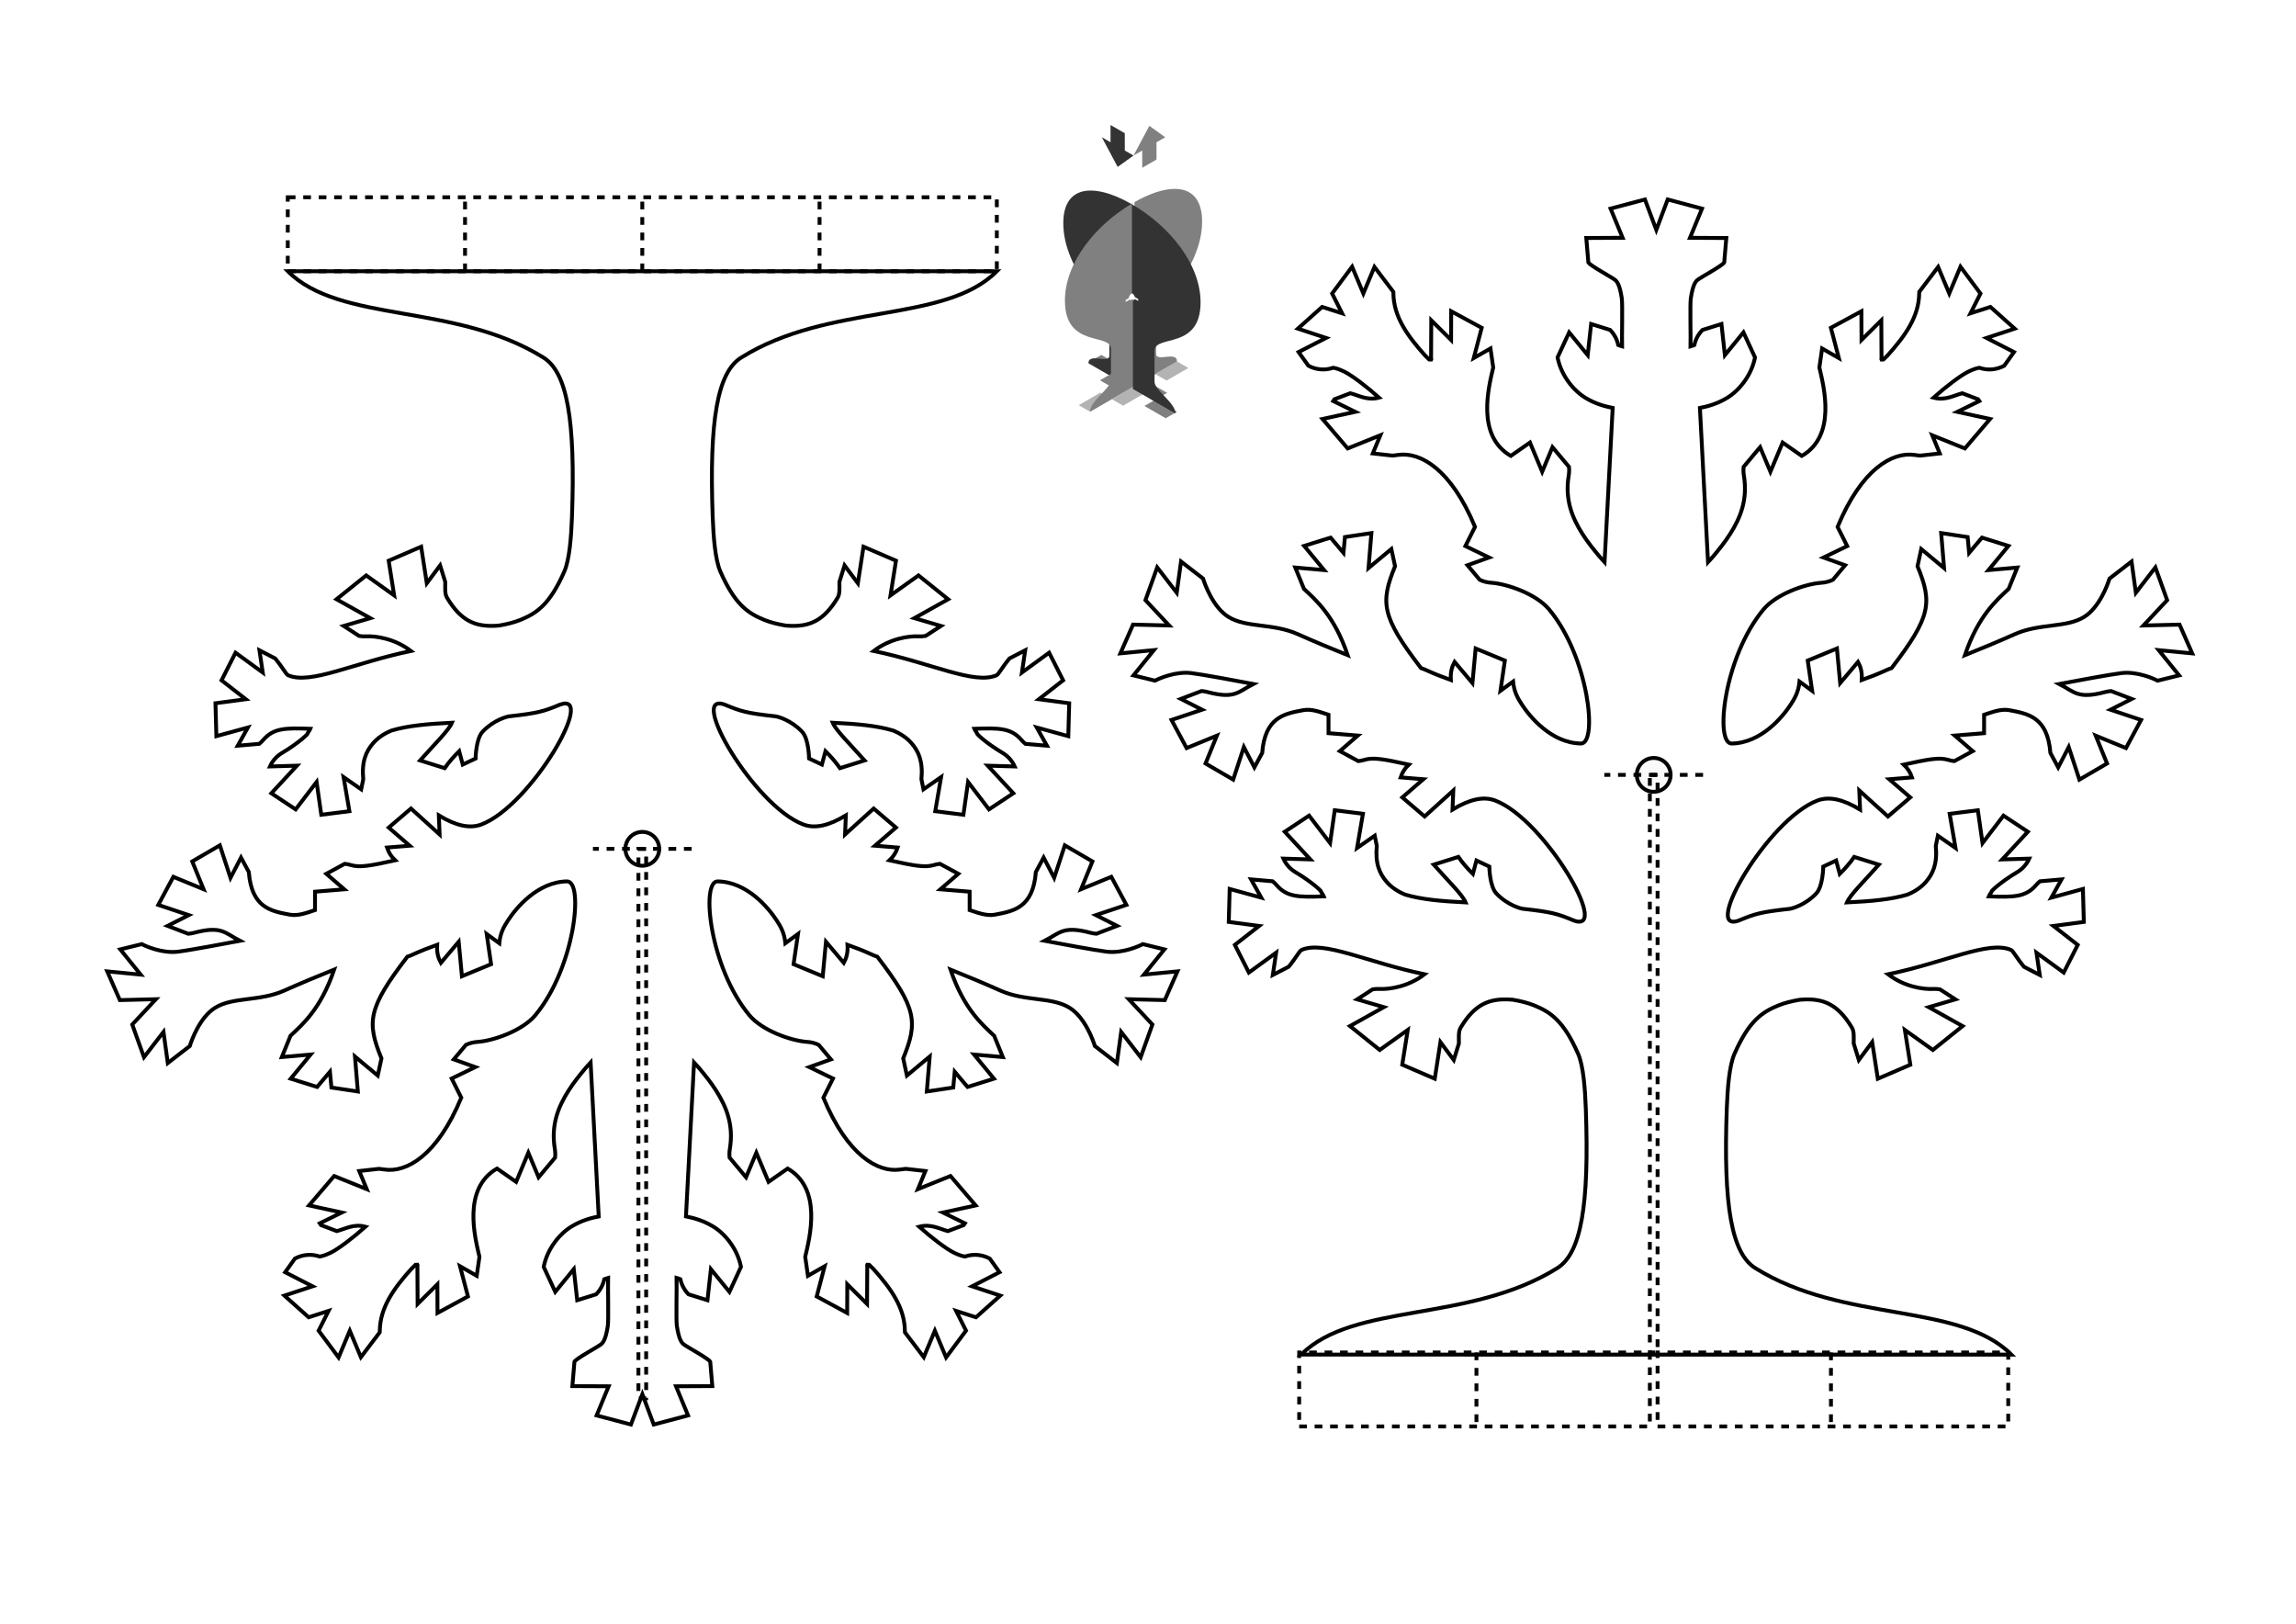
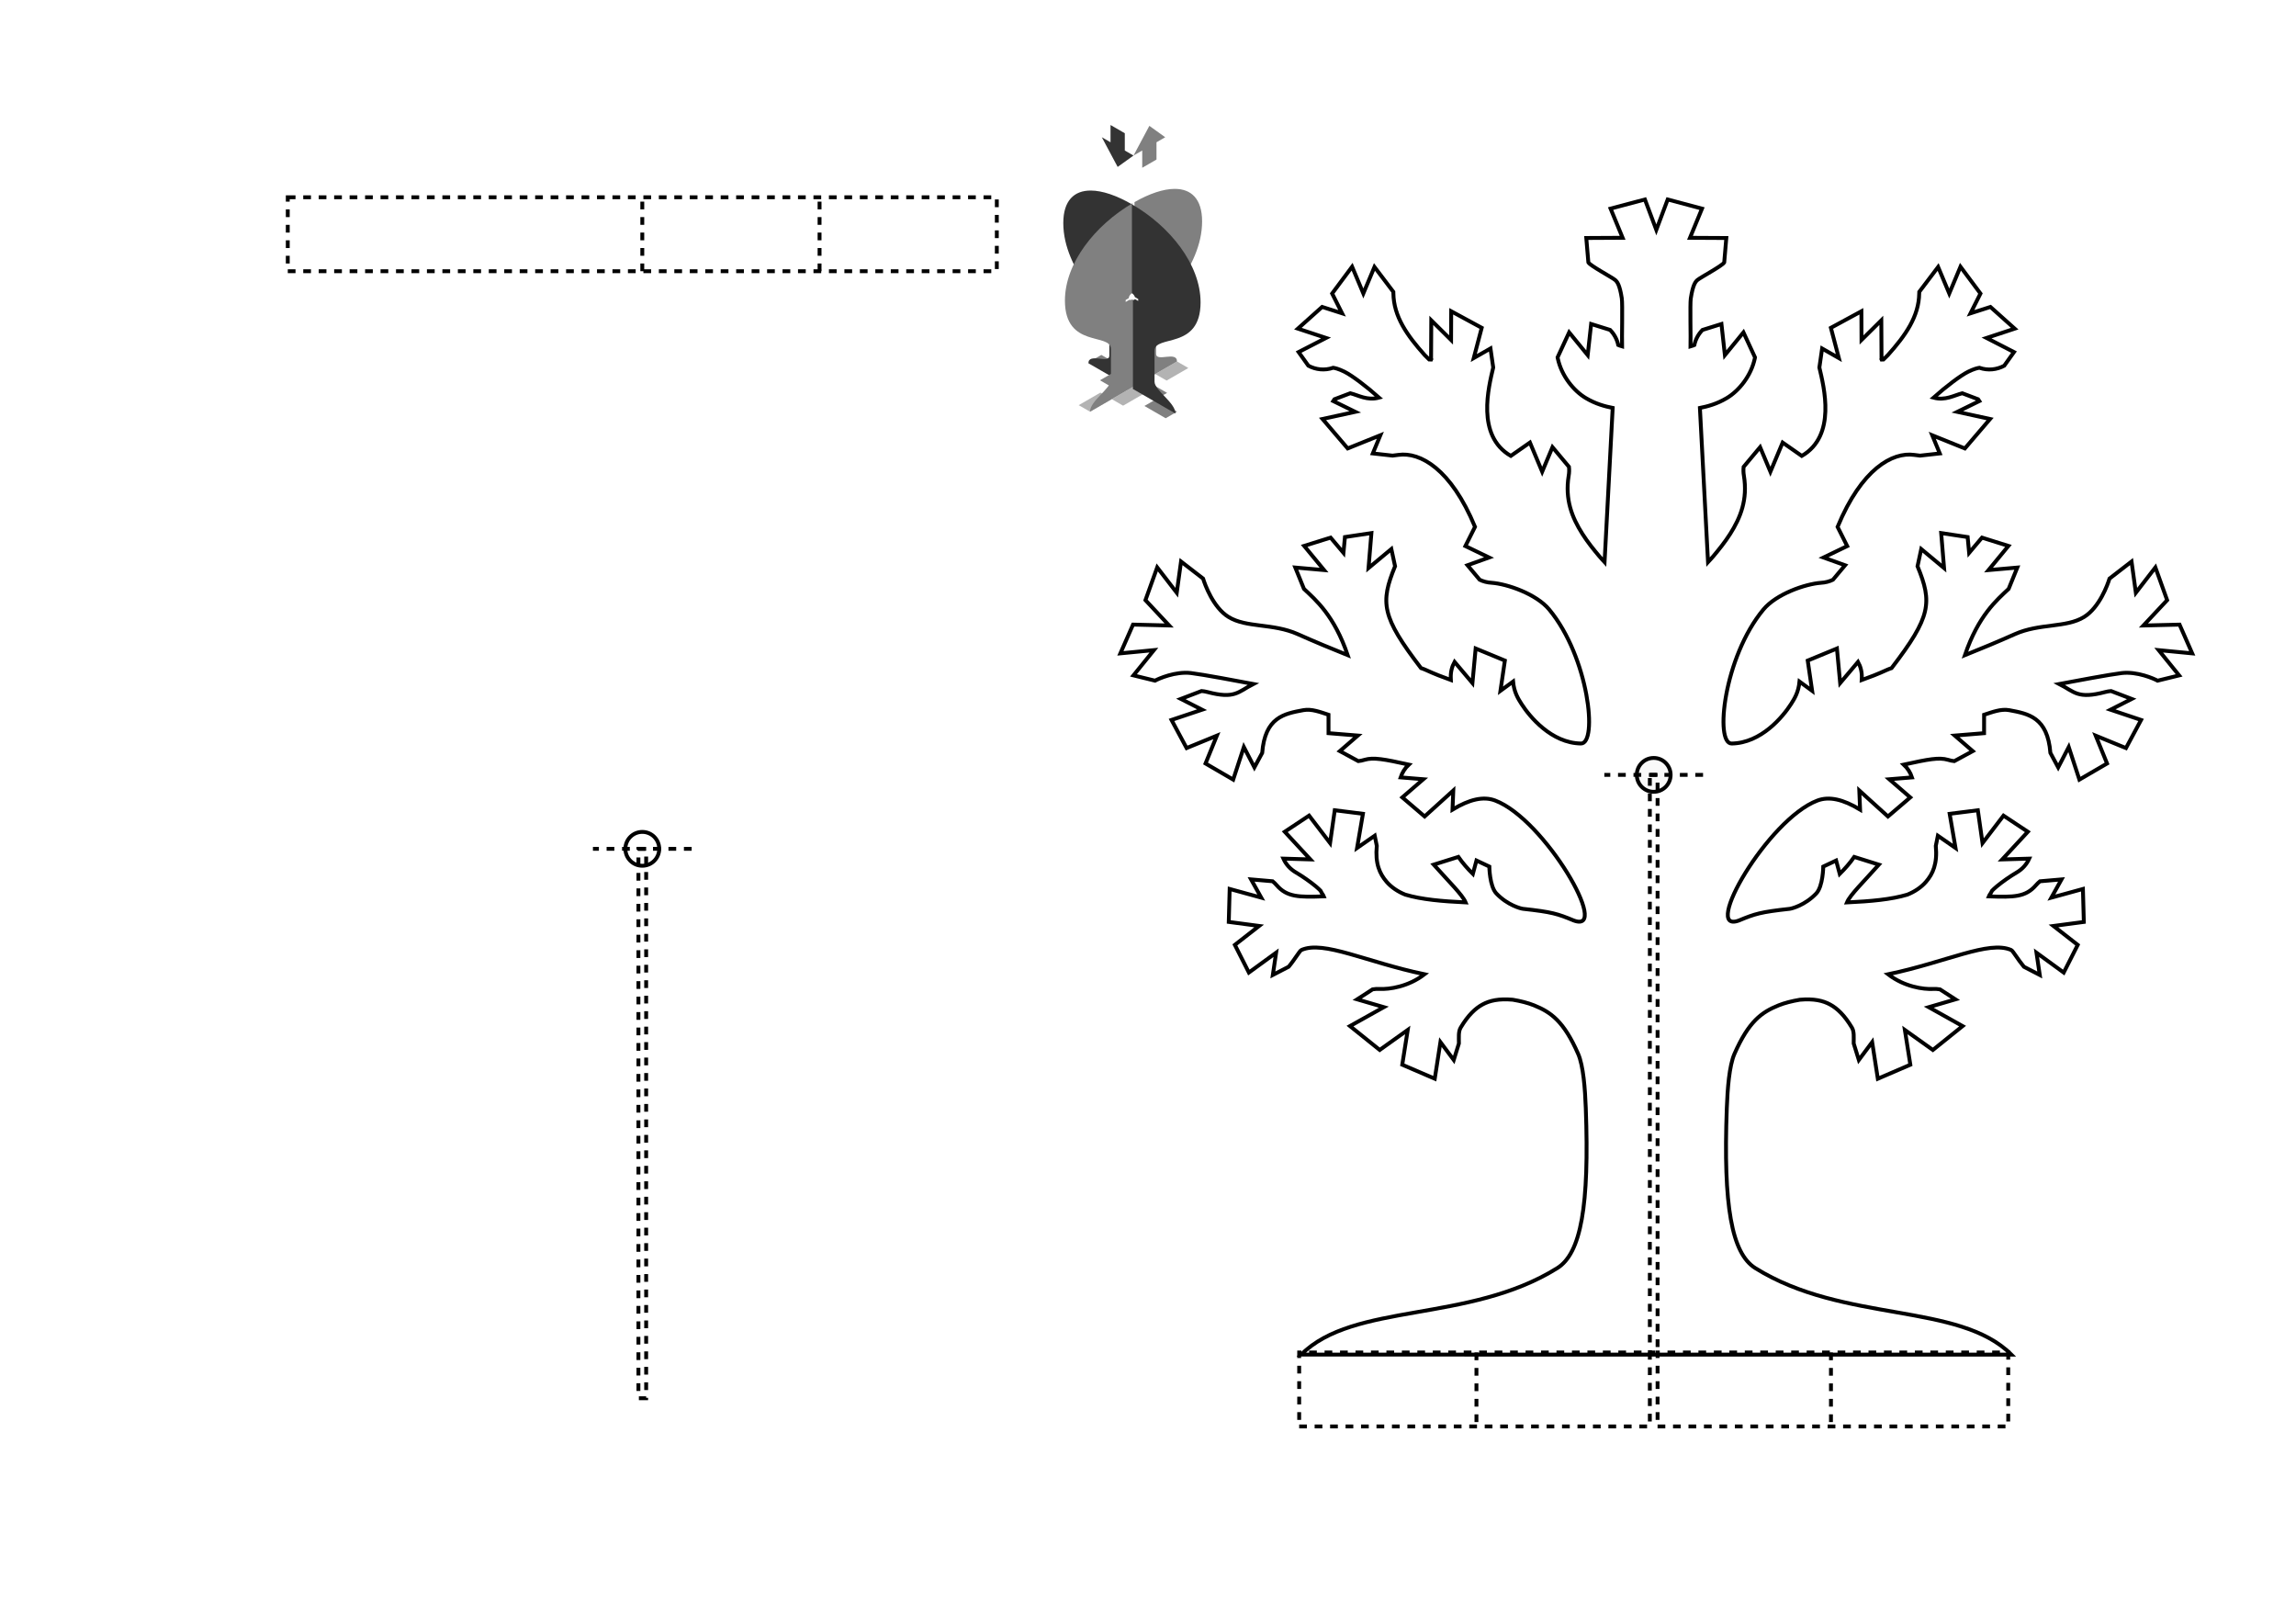
<svg xmlns="http://www.w3.org/2000/svg" xmlns:ns1="http://www.inkscape.org/namespaces/inkscape" xmlns:ns2="http://sodipodi.sourceforge.net/DTD/sodipodi-0.dtd" width="297mm" height="210mm" viewBox="0 0 297 210" version="1.1" id="svg8" ns1:version="1.0.2 (e86c870, 2021-01-15)" ns2:docname="Tree template.svg">
  <title id="title7917">Tree template</title>
  <defs id="defs2">
    <ns1:path-effect effect="skeletal" id="path-effect5554" is_visible="true" pattern="M 107.813,148.161 V 77.61" copytype="single_stretched" prop_scale="-0.339" scale_y_rel="false" spacing="0" normal_offset="0" tang_offset="0" prop_units="false" vertical_pattern="false" fuse_tolerance="0" />
    <ns1:path-effect effect="skeletal" id="path-effect5526" is_visible="true" pattern="M 107.813,148.161 V 77.61" copytype="single_stretched" prop_scale="0.265" scale_y_rel="false" spacing="0" normal_offset="0" tang_offset="0" prop_units="false" vertical_pattern="false" fuse_tolerance="0" />
    <ns1:path-effect effect="skeletal" id="path-effect5516" is_visible="true" pattern="M 107.813,148.161 V 77.61" copytype="single_stretched" prop_scale="0.265" scale_y_rel="false" spacing="0" normal_offset="0" tang_offset="0" prop_units="false" vertical_pattern="false" fuse_tolerance="0" />
  </defs>
  <ns2:namedview id="base" pagecolor="#ffffff" bordercolor="#666666" borderopacity="1.0" ns1:pageopacity="0" ns1:pageshadow="2" ns1:zoom="0.40711981" ns1:cx="561.25984" ns1:cy="396.85039" ns1:document-units="mm" ns1:current-layer="layer1" showgrid="false" ns1:snap-bbox="true" ns1:bbox-paths="true" ns1:bbox-nodes="true" ns1:snap-bbox-edge-midpoints="true" ns1:snap-bbox-midpoints="true" ns1:object-paths="true" ns1:snap-intersection-paths="true" ns1:snap-smooth-nodes="true" ns1:snap-midpoints="true" ns1:snap-object-midpoints="true" ns1:snap-center="true" ns1:snap-text-baseline="true" ns1:snap-global="false" ns1:window-width="944" ns1:window-height="1041" ns1:window-x="960" ns1:window-y="0" ns1:window-maximized="0" ns1:document-rotation="0" showguides="false" ns1:guide-bbox="true">
    <ns2:guide position="197.509,-204.632" orientation="-45.304,78.469" id="guide1285" />
    <ns2:guide position="192.21,-204.57" orientation="45.304,78.469" id="guide1289" />
    <ns2:guide position="197.283,-201.641" orientation="45.304,78.469" id="guide1295" />
  </ns2:namedview>
  <g ns1:label="Calque 1" ns1:groupmode="layer" id="layer1" transform="translate(0,-87)">
    <g id="g5678" transform="translate(-0.957,-6.591)">
      <g transform="matrix(1,0,0,-1,-23.771,351.516)" id="g5605">
        <circle style="opacity:1;vector-effect:none;fill:none;fill-opacity:1;stroke:#000000;stroke-width:0.5;stroke-linecap:butt;stroke-linejoin:miter;stroke-miterlimit:4;stroke-dasharray:none;stroke-dashoffset:0;stroke-opacity:1;marker:none;paint-order:markers fill stroke" id="path5462" cx="107.813" cy="148.143" r="2.189" />
        <rect style="opacity:1;vector-effect:none;fill:none;fill-opacity:1;stroke:#000000;stroke-width:0.5;stroke-linecap:butt;stroke-linejoin:miter;stroke-miterlimit:4;stroke-dasharray:1, 1;stroke-dashoffset:0;stroke-opacity:1;marker:none;paint-order:markers fill stroke" id="rect5542" width="91.719" height="9.564" x="61.953" y="-232.411" transform="scale(1,-1)" />
-         <path ns1:connector-curvature="0" id="path5556" d="m 84.883,222.847 v 9.564" style="opacity:1;vector-effect:none;fill:#f9f9f9;fill-opacity:1;stroke:#000000;stroke-width:0.5;stroke-linecap:butt;stroke-linejoin:miter;stroke-miterlimit:4;stroke-dasharray:1, 1;stroke-dashoffset:0;stroke-opacity:1;marker:none;paint-order:markers fill stroke" ns2:nodetypes="cc" />
        <path ns2:nodetypes="cc" style="opacity:1;vector-effect:none;fill:#f9f9f9;fill-opacity:1;stroke:#000000;stroke-width:0.5;stroke-linecap:butt;stroke-linejoin:miter;stroke-miterlimit:4;stroke-dasharray:1, 1;stroke-dashoffset:0;stroke-opacity:1;marker:none;paint-order:markers fill stroke" d="m 130.742,222.847 v 9.564" id="path5575" ns1:connector-curvature="0" />
        <path ns1:connector-curvature="0" id="path5577" d="m 107.813,222.847 v 9.564" style="opacity:1;vector-effect:none;fill:#f9f9f9;fill-opacity:1;stroke:#000000;stroke-width:0.5;stroke-linecap:butt;stroke-linejoin:miter;stroke-miterlimit:4;stroke-dasharray:1, 1;stroke-dashoffset:0;stroke-opacity:1;marker:none;paint-order:markers fill stroke" ns2:nodetypes="cc" />
        <path ns2:nodetypes="cc" style="opacity:1;vector-effect:none;fill:#f9f9f9;fill-opacity:1;stroke:#000000;stroke-width:0.5;stroke-linecap:butt;stroke-linejoin:miter;stroke-miterlimit:4;stroke-dasharray:1, 1;stroke-dashoffset:0;stroke-opacity:1;marker:none;paint-order:markers fill stroke" d="M 114.197,148.143 H 101.428" id="path5575-5" ns1:connector-curvature="0" />
-         <path ns1:connector-curvature="0" style="opacity:1;vector-effect:none;fill:none;fill-opacity:1;stroke:#000000;stroke-width:0.5;stroke-linecap:butt;stroke-linejoin:miter;stroke-miterlimit:4;stroke-dasharray:none;stroke-dashoffset:0;stroke-opacity:1;marker:none;paint-order:markers fill stroke" d="m 106.342,73.684 -4.437,1.178 1.555,3.769 -4.694,0.025 0.27,3.155 c 0.235,0.424 3.028,1.912 3.451,2.261 0.25,0.213 0.592,0.582 0.868,2.384 0.11,0.718 -0.002,5.104 0.032,6.192 -0.256,-0.074 -0.423,-0.137 -0.49,-0.169 -0.163,-0.756 -0.536,-1.425 -1.052,-1.952 l -2.451,-0.766 -0.444,4.02 -2.397,-2.938 -1.493,3.228 c 0.009,0.047 0.017,0.095 0.027,0.142 0.478,2.24 2.038,4.174 3.632,5.12 1.284,0.762 2.474,1.07 3.457,1.266 l -1.049,19.906 c -0.226,-0.245 -0.453,-0.481 -0.689,-0.763 -0.721,-0.86 -1.493,-1.811 -2.166,-2.871 -1.346,-2.12 -2.279,-4.442 -1.778,-7.518 0.069,-0.391 0.077,-0.776 0.036,-1.148 l -2.129,-2.541 -1.33,3.172 -1.58,-3.768 -2.471,1.725 c -4.516,-2.607 -2.851,-8.919 -2.272,-11.416 l -0.353,-2.455 -2.162,1.235 1.028,-3.906 -3.94,-2.137 -0.016,3.704 -2.556,-2.534 -0.028,5.034 c 0.003,0.004 0.006,0.007 0.009,0.011 -0.002,0.005 -0.006,0.014 -0.009,0.02 -0.083,-0.004 -0.165,-0.007 -0.248,-0.008 -0.193,-0.194 -0.386,-0.385 -0.576,-0.569 -2.267,-2.532 -4.003,-4.974 -4.042,-7.975 5e-5,-0.063 -0.004,-0.126 -0.007,-0.188 l -2.437,-3.214 -1.436,3.425 -1.45,-3.457 -2.581,3.463 1.286,2.555 -2.576,-0.826 -3.133,2.804 3.636,1.201 -3.543,1.823 1.258,1.762 c 0.956,0.518 2.114,0.647 3.21,0.267 0.217,0.034 0.682,0.129 1.452,0.51 0.966,0.478 2.853,1.905 4.47,3.347 -1.529,0.413 -2.669,-0.307 -3.711,-0.568 l -2.044,0.775 -0.158,0.234 2.841,1.393 -4.23,0.92 3.254,3.805 4.214,-1.701 -0.973,2.346 2.553,0.284 c 0.262,-0.028 0.516,-0.06 0.763,-0.095 2.794,-0.391 6.777,1.792 9.885,9.295 l -1.243,2.479 3.058,1.477 -2.786,0.998 1.572,1.875 c 0.457,0.22 0.974,0.36 1.547,0.391 2.017,0.148 5.763,1.439 7.437,3.457 5.118,6.169 6.295,17.328 4.095,17.298 -3.823,-0.054 -6.628,-3.477 -7.665,-5.089 -0.476,-0.74 -0.967,-1.549 -1.1,-2.908 l -1.63,1.192 0.571,-3.905 -3.773,-1.559 -0.417,4.462 -2.309,-2.736 c -0.338,0.62 -0.519,1.335 -0.484,2.093 0.003,0.086 0.008,0.17 0.012,0.254 -1.08,-0.386 -2.142,-0.8 -3.18,-1.277 -0.221,-0.103 -0.449,-0.192 -0.681,-0.267 -5.11,-6.659 -5.271,-8.455 -3.349,-13.152 l -0.479,-2.22 -2.949,2.456 0.373,-4.518 -3.419,0.514 -0.19,2.04 -1.66,-1.966 -3.415,1.069 2.572,3.122 -3.719,-0.326 1.12,2.754 c 1.521,1.437 3.904,3.424 5.65,8.561 -2.063,-0.829 -4.256,-1.735 -6.453,-2.716 -3.206,-1.431 -6.632,-0.786 -8.951,-2.226 -1.98,-1.229 -3.036,-4.177 -3.273,-4.947 l -2.848,-2.201 -0.554,4.026 -2.524,-3.271 -1.518,4.229 3.062,3.273 -4.665,-0.115 -1.635,3.715 4.331,-0.419 -2.64,3.263 2.782,0.682 c 0.448,-0.247 2.622,-1.225 4.652,-0.982 1.504,0.18 6.138,1.051 8.046,1.41 -1.99,1.025 -2.364,1.98 -5.949,1.034 -0.248,-0.065 -0.496,-0.106 -0.743,-0.124 l -2.666,1.02 2.736,1.393 -3.945,1.322 1.949,3.63 3.911,-1.605 -1.467,3.597 3.573,2.08 1.375,-4.207 1.363,2.628 1.008,-1.872 c 0.362,-4.616 2.847,-5.054 5.312,-5.516 1.078,-0.202 2.228,0.263 3.25,0.592 l 0.003,2.38 3.784,0.308 -2.321,2.007 2.383,1.293 c 0.269,-0.029 0.542,-0.084 0.819,-0.172 1.15,-0.336 2.515,-0.078 5.701,0.62 -0.501,0.469 -0.853,1.04 -1.057,1.653 l 2.936,0.239 -2.712,2.346 2.88,2.461 3.702,-3.352 -0.101,2.463 c 2.195,-1.327 3.987,-1.746 5.508,-1.17 6.404,2.422 15.019,17.305 10.151,15.493 -2.095,-0.868 -2.788,-1.093 -6.563,-1.509 -0.259,-0.029 -1.98,-0.456 -3.429,-1.98 -0.885,-0.93 -0.91,-3.476 -0.91,-3.476 l -1.661,-0.782 -0.464,1.73 c -0.687,-0.68 -1.333,-1.415 -1.873,-2.195 l -3.183,0.998 c 1.97,2.211 3.718,3.902 4.123,4.879 -3.095,-0.149 -5.7,-0.379 -7.798,-1.005 -0.921,-0.368 -1.786,-0.933 -2.407,-1.654 -0.892,-1.035 -1.495,-2.333 -1.271,-4.647 l -0.265,-1.309 -2.281,1.583 0.757,-4.413 -3.641,-0.459 -0.603,4.239 -2.71,-3.545 -3.143,2.084 3.308,3.572 -3.487,-0.103 c 0.32,0.718 0.872,1.364 1.688,1.828 0.782,0.459 1.793,1.166 2.492,1.746 0.301,0.25 0.496,0.443 0.619,0.57 0.097,0.2 0.211,0.392 0.341,0.573 0.022,0.053 0.046,0.105 0.069,0.158 -3.228,0.114 -4.744,0.097 -6.075,-1.44 -0.158,-0.188 -0.335,-0.356 -0.522,-0.51 l -2.781,-0.241 1.313,2.354 -4.077,-1.119 -0.118,4.256 3.924,0.52 -3.136,2.446 1.809,3.571 3.52,-2.564 -0.426,2.875 2.044,-1.059 c 0.789,-0.943 1.421,-2.063 1.642,-2.162 2.884,-1.28 8.385,1.565 15.905,3.133 -2.124,1.63 -4.569,1.952 -5.794,1.895 -0.311,-0.018 -0.616,5.3e-4 -0.91,0.051 l -1.994,1.292 3.446,1.007 -4.37,2.444 3.836,3.083 3.619,-2.584 -0.708,4.489 4.2,1.809 0.731,-4.727 1.722,2.309 0.664,-2.136 c 0.003,-0.832 -0.08,-1.528 0.231,-2.048 0.961,-1.607 1.897,-2.479 2.794,-2.969 0.96,-0.525 2.11,-0.782 3.93,-0.629 1.034,0.177 1.953,0.407 2.738,0.723 2.197,0.883 3.855,2.063 5.707,6.267 0.677,1.537 0.897,4.529 0.989,7.005 0.468,12.618 -0.621,18.749 -3.683,20.663 -11.407,7.13 -26.307,4.375 -33.073,11.169 h 45.86 45.86 c -6.766,-6.794 -21.666,-4.039 -33.073,-11.169 -3.062,-1.914 -4.151,-8.046 -3.683,-20.663 0.092,-2.476 0.312,-5.468 0.989,-7.005 1.851,-4.204 3.51,-5.385 5.707,-6.267 0.786,-0.316 1.704,-0.546 2.738,-0.723 1.82,-0.153 2.97,0.104 3.93,0.629 0.896,0.491 1.833,1.362 2.794,2.969 0.311,0.521 0.228,1.216 0.231,2.048 l 0.664,2.136 1.722,-2.309 0.731,4.727 4.2,-1.809 -0.708,-4.489 3.619,2.584 3.836,-3.083 -4.37,-2.444 3.446,-1.007 -1.994,-1.292 c -0.294,-0.051 -0.599,-0.069 -0.91,-0.051 -1.225,0.056 -3.67,-0.266 -5.794,-1.895 7.52,-1.567 13.021,-4.412 15.905,-3.133 0.222,0.098 0.853,1.218 1.642,2.162 l 2.044,1.059 -0.426,-2.875 3.52,2.564 1.809,-3.571 -3.136,-2.446 3.924,-0.52 -0.118,-4.256 -4.077,1.119 1.313,-2.354 -2.781,0.241 c -0.187,0.154 -0.364,0.322 -0.522,0.51 -1.331,1.537 -2.847,1.554 -6.075,1.44 0.023,-0.053 0.047,-0.105 0.069,-0.158 0.129,-0.181 0.243,-0.373 0.341,-0.573 0.123,-0.127 0.318,-0.32 0.619,-0.57 0.699,-0.58 1.711,-1.287 2.492,-1.746 0.816,-0.464 1.367,-1.11 1.688,-1.828 l -3.487,0.103 3.308,-3.572 -3.143,-2.084 -2.71,3.545 -0.603,-4.239 -3.641,0.459 0.757,4.413 -2.281,-1.583 -0.265,1.309 c 0.223,2.314 -0.379,3.612 -1.271,4.647 -0.621,0.721 -1.486,1.286 -2.407,1.654 -2.098,0.626 -4.702,0.856 -7.798,1.005 0.405,-0.977 2.153,-2.668 4.123,-4.879 l -3.183,-0.998 c -0.54,0.78 -1.186,1.515 -1.873,2.195 l -0.464,-1.73 -1.661,0.782 c 0,0 -0.025,2.546 -0.91,3.476 -1.45,1.524 -3.17,1.951 -3.429,1.98 -3.776,0.415 -4.469,0.641 -6.563,1.509 -4.868,1.812 3.747,-13.071 10.151,-15.493 1.521,-0.575 3.313,-0.156 5.508,1.17 l -0.101,-2.463 3.702,3.352 2.88,-2.461 -2.712,-2.346 2.936,-0.239 c -0.204,-0.612 -0.556,-1.183 -1.057,-1.653 3.186,-0.698 4.551,-0.956 5.701,-0.62 0.277,0.087 0.55,0.143 0.819,0.172 l 2.383,-1.293 -2.321,-2.007 3.784,-0.308 0.003,-2.38 c 1.023,-0.328 2.172,-0.794 3.25,-0.592 2.465,0.462 4.949,0.9 5.312,5.516 l 1.008,1.872 1.363,-2.628 1.375,4.207 3.573,-2.08 -1.467,-3.597 3.911,1.605 1.949,-3.63 -3.945,-1.322 2.736,-1.393 -2.666,-1.02 c -0.246,0.018 -0.495,0.059 -0.743,0.124 -3.585,0.946 -3.959,-0.01 -5.949,-1.034 1.908,-0.359 6.542,-1.231 8.046,-1.41 2.03,-0.242 4.204,0.735 4.652,0.982 l 2.782,-0.682 -2.64,-3.263 4.331,0.419 -1.635,-3.715 -4.665,0.115 3.062,-3.273 -1.518,-4.229 -2.524,3.271 -0.554,-4.026 -2.848,2.201 c -0.237,0.77 -1.293,3.718 -3.273,4.947 -2.319,1.44 -5.745,0.795 -8.951,2.226 -2.197,0.981 -4.39,1.887 -6.453,2.716 1.746,-5.136 4.128,-7.123 5.65,-8.561 l 1.12,-2.754 -3.719,0.326 2.572,-3.122 -3.415,-1.069 -1.66,1.966 -0.19,-2.04 -3.419,-0.514 0.373,4.518 -2.949,-2.456 -0.479,2.22 c 1.921,4.698 1.76,6.493 -3.349,13.152 -0.232,0.075 -0.459,0.164 -0.681,0.267 -1.038,0.477 -2.1,0.891 -3.18,1.277 0.004,-0.085 0.009,-0.169 0.012,-0.254 0.035,-0.758 -0.147,-1.473 -0.484,-2.093 l -2.309,2.736 -0.417,-4.462 -3.773,1.559 0.571,3.905 -1.63,-1.192 c -0.133,1.359 -0.624,2.168 -1.1,2.908 -1.037,1.612 -3.842,5.035 -7.665,5.089 -2.199,0.031 -1.023,-11.129 4.095,-17.298 1.674,-2.018 5.42,-3.308 7.437,-3.457 0.573,-0.031 1.091,-0.171 1.547,-0.391 l 1.572,-1.875 -2.786,-0.998 3.058,-1.477 -1.243,-2.479 c 3.108,-7.503 7.091,-9.686 9.885,-9.295 0.247,0.035 0.501,0.067 0.763,0.095 l 2.553,-0.284 -0.973,-2.346 4.214,1.701 3.254,-3.805 -4.23,-0.92 2.841,-1.393 -0.158,-0.234 -2.044,-0.775 c -1.042,0.261 -2.182,0.981 -3.711,0.568 1.616,-1.441 3.504,-2.868 4.47,-3.347 0.769,-0.381 1.235,-0.476 1.452,-0.51 1.097,0.38 2.254,0.252 3.21,-0.267 l 1.258,-1.762 -3.543,-1.823 3.636,-1.201 -3.133,-2.804 -2.576,0.826 1.286,-2.555 -2.581,-3.463 -1.45,3.457 -1.436,-3.425 -2.437,3.214 c -0.003,0.063 -0.007,0.125 -0.007,0.188 -0.039,3.001 -1.775,5.443 -4.042,7.975 -0.191,0.184 -0.383,0.376 -0.576,0.569 -0.083,0.001 -0.165,0.004 -0.248,0.008 -0.003,-0.006 -0.007,-0.014 -0.009,-0.02 0.003,-0.004 0.006,-0.007 0.009,-0.011 l -0.028,-5.034 -2.556,2.534 -0.016,-3.704 -3.94,2.137 1.028,3.906 -2.162,-1.235 -0.353,2.455 c 0.579,2.497 2.244,8.809 -2.272,11.416 l -2.471,-1.725 -1.58,3.768 -1.33,-3.172 -2.129,2.541 c -0.042,0.372 -0.034,0.757 0.036,1.148 0.501,3.076 -0.431,5.398 -1.778,7.518 -0.673,1.06 -1.445,2.011 -2.166,2.871 -0.237,0.282 -0.464,0.517 -0.689,0.763 l -1.048,-19.906 c 0.984,-0.196 2.173,-0.504 3.457,-1.266 1.594,-0.946 3.154,-2.88 3.632,-5.12 0.011,-0.048 0.018,-0.095 0.027,-0.142 l -1.493,-3.228 -2.397,2.938 -0.444,-4.02 -2.451,0.766 c -0.515,0.527 -0.889,1.196 -1.052,1.952 -0.067,0.032 -0.234,0.095 -0.49,0.169 0.034,-1.088 -0.078,-5.474 0.032,-6.192 0.276,-1.803 0.617,-2.172 0.868,-2.384 0.424,-0.349 3.217,-1.836 3.451,-2.261 l 0.27,-3.155 -4.694,-0.025 1.555,-3.769 -4.437,-1.178 -1.47,3.925 z" id="path5607-6" ns2:nodetypes="ccccccccccccccccccccccccccccccccccccccccccccccccccccccccccccccccccccccccccccccccccccccccccccccccccccccccccccccccccccccccccccccccccccccccccccccccccccccccccccccccccccccccccccccccccccccccccccccccssscccccscccscccccccccccccccccccccccccccccccccccccccccccccccccccccccccccccccccccccccccccccccccccccccccccccccccccccccccccccccccccccccccccccccccccccccccccccccccccccccccccccccccccccccccccccccccccccccccccccc" />
      </g>
      <g id="g5625" transform="translate(107.06,45.666)">
        <path style="opacity:1;vector-effect:none;fill:none;fill-opacity:1;stroke:#000000;stroke-width:1.89;stroke-linecap:butt;stroke-linejoin:miter;stroke-miterlimit:4;stroke-dasharray:none;stroke-dashoffset:0;stroke-opacity:1;marker:none;paint-order:markers fill stroke" d="m 802.945,97.359 -16.77,4.453 5.879,14.246 -17.742,0.094 1.021,11.924 c 0.888,1.604 11.443,7.225 13.045,8.545 0.946,0.803 2.236,2.198 3.279,9.012 0.416,2.714 -0.007,19.291 0.121,23.404 -0.968,-0.281 -1.599,-0.519 -1.852,-0.639 -0.616,-2.857 -2.027,-5.386 -3.975,-7.377 l -9.264,-2.896 -1.678,15.193 -9.059,-11.105 -5.643,12.201 c 0.034,0.179 0.062,0.357 0.104,0.537 1.807,8.466 7.701,15.775 13.727,19.352 4.853,2.881 9.349,4.043 13.066,4.785 l -3.963,75.236 c -0.852,-0.928 -1.711,-1.817 -2.605,-2.883 -2.726,-3.249 -5.642,-6.844 -8.186,-10.85 -5.088,-8.012 -8.613,-16.789 -6.719,-28.414 0.262,-1.478 0.292,-2.932 0.135,-4.338 l -8.047,-9.605 -5.027,11.99 -5.971,-14.24 -9.34,6.521 c -17.068,-9.854 -10.775,-33.709 -8.588,-43.146 l -1.336,-9.277 -8.17,4.668 3.887,-14.762 -14.893,-8.076 -0.061,13.998 -9.662,-9.578 -0.105,19.025 c 0.012,0.013 0.021,0.028 0.033,0.041 -0.009,0.02 -0.024,0.053 -0.033,0.074 -0.312,-0.017 -0.625,-0.028 -0.938,-0.031 -0.73,-0.733 -1.458,-1.456 -2.178,-2.152 -8.567,-9.568 -15.13,-18.798 -15.277,-30.141 2e-4,-0.239 -0.015,-0.475 -0.025,-0.711 l -9.211,-12.148 -5.428,12.945 -5.479,-13.064 -9.754,13.088 4.859,9.656 -9.734,-3.121 -11.84,10.6 13.744,4.541 -13.393,6.889 4.754,6.658 c 3.615,1.959 7.988,2.444 12.133,1.008 0.82,0.127 2.578,0.488 5.486,1.928 3.649,1.807 10.785,7.202 16.893,12.648 -5.779,1.563 -10.087,-1.159 -14.025,-2.146 l -7.727,2.93 -0.596,0.885 10.736,5.266 -15.986,3.479 12.299,14.381 15.928,-6.43 -3.678,8.867 9.648,1.072 c 0.99,-0.107 1.95,-0.229 2.883,-0.359 10.558,-1.478 25.612,6.771 37.359,35.131 l -4.697,9.371 11.559,5.584 -10.531,3.773 5.941,7.086 c 1.726,0.832 3.682,1.359 5.848,1.477 7.625,0.56 21.783,5.439 28.109,13.064 19.345,23.316 23.791,65.494 15.479,65.377 -14.449,-0.203 -25.051,-13.142 -28.971,-19.234 -1.799,-2.797 -3.654,-5.855 -4.156,-10.992 l -6.162,4.506 2.158,-14.76 -14.262,-5.891 -1.574,16.865 -8.729,-10.34 c -1.276,2.343 -1.963,5.045 -1.83,7.91 0.011,0.324 0.031,0.641 0.047,0.961 -4.083,-1.46 -8.095,-3.025 -12.02,-4.828 -0.836,-0.388 -1.695,-0.724 -2.572,-1.008 -19.312,-25.168 -19.921,-31.954 -12.658,-49.709 l -1.811,-8.391 -11.146,9.281 1.41,-17.074 -12.924,1.943 -0.719,7.711 -6.273,-7.432 -12.908,4.039 9.721,11.799 -14.057,-1.232 4.232,10.41 c 5.75,5.433 14.753,12.942 21.354,32.355 -7.796,-3.133 -16.085,-6.558 -24.389,-10.264 -12.117,-5.408 -25.066,-2.971 -33.832,-8.414 -7.483,-4.647 -11.474,-15.786 -12.369,-18.697 l -10.764,-8.32 -2.096,15.215 -9.541,-12.361 -5.736,15.984 11.574,12.371 -17.631,-0.434 -6.18,14.041 16.369,-1.584 -9.977,12.332 10.516,2.578 c 1.692,-0.935 9.911,-4.629 17.582,-3.713 5.683,0.679 23.2,3.974 30.41,5.33 -7.522,3.872 -8.934,7.485 -22.484,3.908 -0.936,-0.247 -1.875,-0.401 -2.807,-0.469 l -10.076,3.854 10.34,5.264 -14.912,4.996 7.367,13.721 14.781,-6.066 -5.545,13.596 13.506,7.863 5.197,-15.9 5.15,9.934 3.811,-7.076 c 1.37,-17.445 10.761,-19.103 20.076,-20.848 4.075,-0.763 8.42,0.995 12.285,2.236 l 0.012,8.994 14.303,1.164 -8.771,7.586 9.006,4.887 c 1.015,-0.108 2.048,-0.318 3.094,-0.648 4.347,-1.27 9.505,-0.294 21.547,2.344 -1.895,1.774 -3.225,3.933 -3.996,6.246 l 11.096,0.902 -10.252,8.865 10.885,9.303 13.99,-12.668 -0.381,9.311 c 8.295,-5.015 15.067,-6.598 20.816,-4.424 24.203,9.154 56.763,65.403 38.365,58.557 -7.917,-3.279 -10.536,-4.133 -24.807,-5.703 -0.98,-0.108 -7.482,-1.722 -12.961,-7.482 -3.344,-3.516 -3.439,-13.137 -3.439,-13.137 l -6.279,-2.957 -1.754,6.539 c -2.596,-2.571 -5.037,-5.348 -7.078,-8.297 l -12.031,3.773 c 7.445,8.355 14.053,14.748 15.582,18.439 -11.7,-0.563 -21.545,-1.433 -29.473,-3.797 -3.48,-1.391 -6.75,-3.527 -9.098,-6.25 -3.372,-3.911 -5.649,-8.817 -4.805,-17.562 l -1.002,-4.949 -8.621,5.984 2.861,-16.678 -13.76,-1.734 -2.279,16.021 -10.244,-13.398 -11.879,7.877 12.502,13.5 -13.178,-0.391 c 1.211,2.714 3.295,5.154 6.379,6.908 2.954,1.736 6.777,4.407 9.42,6.6 1.137,0.943 1.874,1.675 2.34,2.154 0.368,0.757 0.799,1.481 1.287,2.166 0.084,0.202 0.174,0.398 0.26,0.598 -12.199,0.432 -17.931,0.368 -22.961,-5.441 -0.599,-0.712 -1.268,-1.346 -1.975,-1.928 l -10.512,-0.912 4.961,8.896 -15.408,-4.23 -0.447,16.086 14.83,1.965 -11.852,9.244 6.838,13.498 13.305,-9.691 -1.609,10.867 7.725,-4.004 c 2.984,-3.565 5.369,-7.798 6.207,-8.17 10.901,-4.837 31.69,5.916 60.113,11.84 -8.028,6.16 -17.269,7.377 -21.898,7.164 -1.176,-0.068 -2.327,0.002 -3.439,0.193 l -7.537,4.883 13.023,3.807 -16.518,9.236 14.498,11.652 13.68,-9.766 -2.678,16.967 15.873,6.836 2.764,-17.867 6.508,8.729 2.51,-8.074 c 0.01,-3.145 -0.304,-5.774 0.873,-7.742 3.632,-6.075 7.171,-9.368 10.559,-11.223 3.627,-1.985 7.973,-2.955 14.854,-2.377 3.91,0.667 7.38,1.539 10.35,2.732 8.303,3.336 14.571,7.797 21.568,23.688 2.557,5.807 3.389,17.117 3.736,26.475 1.77,47.689 -2.346,70.864 -13.92,78.098 -43.113,26.947 -99.429,16.535 -125,42.213 H 808.5 981.83 c -25.571,-25.678 -81.887,-15.266 -125,-42.213 -11.574,-7.234 -15.69,-30.409 -13.92,-78.098 0.347,-9.357 1.179,-20.667 3.736,-26.475 6.997,-15.89 13.265,-20.351 21.568,-23.688 2.97,-1.193 6.44,-2.065 10.35,-2.732 6.88,-0.579 11.226,0.392 14.854,2.377 3.388,1.854 6.927,5.148 10.559,11.223 1.177,1.969 0.862,4.597 0.873,7.742 l 2.51,8.074 6.508,-8.729 2.764,17.867 15.873,-6.836 -2.678,-16.967 13.68,9.766 14.498,-11.652 -16.518,-9.236 13.023,-3.807 -7.537,-4.883 c -1.112,-0.192 -2.264,-0.261 -3.439,-0.193 -4.63,0.213 -13.87,-1.004 -21.898,-7.164 28.423,-5.923 49.212,-16.677 60.113,-11.84 0.838,0.372 3.223,4.605 6.207,8.17 l 7.725,4.004 -1.609,-10.867 13.305,9.691 6.838,-13.498 -11.852,-9.244 14.83,-1.965 -0.447,-16.086 -15.408,4.23 4.961,-8.896 -10.512,0.912 c -0.707,0.582 -1.376,1.216 -1.975,1.928 -5.03,5.81 -10.762,5.873 -22.961,5.441 0.086,-0.2 0.176,-0.396 0.26,-0.598 0.489,-0.685 0.919,-1.409 1.287,-2.166 0.466,-0.48 1.203,-1.211 2.34,-2.154 2.643,-2.193 6.466,-4.864 9.42,-6.6 3.084,-1.754 5.168,-4.195 6.379,-6.908 l -13.178,0.391 12.502,-13.5 -11.879,-7.877 -10.244,13.398 -2.279,-16.021 -13.76,1.734 2.861,16.678 -8.621,-5.984 -1.002,4.949 c 0.844,8.745 -1.433,13.652 -4.805,17.562 -2.348,2.723 -5.617,4.859 -9.098,6.25 -7.928,2.364 -17.773,3.234 -29.473,3.797 1.529,-3.691 8.137,-10.084 15.582,-18.439 l -12.031,-3.773 c -2.041,2.949 -4.482,5.725 -7.078,8.297 l -1.754,-6.539 -6.279,2.957 c 0,0 -0.096,9.621 -3.439,13.137 -5.479,5.76 -11.981,7.375 -12.961,7.482 -14.27,1.57 -16.89,2.424 -24.807,5.703 -18.398,6.847 14.162,-49.403 38.365,-58.557 5.749,-2.174 12.522,-0.591 20.816,4.424 l -0.381,-9.311 13.99,12.668 10.885,-9.303 -10.252,-8.865 11.096,-0.902 c -0.771,-2.313 -2.101,-4.472 -3.996,-6.246 12.041,-2.638 17.2,-3.614 21.547,-2.344 1.046,0.33 2.079,0.54 3.094,0.648 l 9.006,-4.887 -8.771,-7.586 14.303,-1.164 0.01,-8.994 c 3.865,-1.241 8.21,-3 12.285,-2.236 9.315,1.745 18.706,3.403 20.076,20.848 l 3.811,7.076 5.15,-9.934 5.197,15.9 13.506,-7.863 -5.545,-13.596 14.781,6.066 7.367,-13.721 -14.912,-4.996 10.34,-5.264 -10.076,-3.854 c -0.932,0.068 -1.87,0.222 -2.807,0.469 -13.55,3.577 -14.962,-0.036 -22.484,-3.908 7.21,-1.356 24.727,-4.651 30.41,-5.33 7.671,-0.916 15.89,2.778 17.582,3.713 l 10.516,-2.578 -9.977,-12.332 16.369,1.584 -6.18,-14.041 -17.631,0.434 11.574,-12.371 -5.736,-15.984 -9.541,12.361 -2.096,-15.215 -10.764,8.32 c -0.895,2.911 -4.886,14.051 -12.369,18.697 -8.766,5.443 -21.715,3.006 -33.832,8.414 -8.304,3.706 -16.592,7.131 -24.389,10.264 6.6,-19.414 15.603,-26.923 21.354,-32.355 l 4.232,-10.41 -14.057,1.232 9.721,-11.799 -12.908,-4.039 -6.273,7.432 -0.719,-7.711 -12.924,-1.943 1.41,17.074 -11.146,-9.281 -1.811,8.391 c 7.262,17.755 6.654,24.541 -12.658,49.709 -0.877,0.283 -1.736,0.62 -2.572,1.008 -3.924,1.803 -7.937,3.368 -12.02,4.828 0.017,-0.32 0.035,-0.637 0.047,-0.961 0.133,-2.865 -0.554,-5.568 -1.83,-7.91 l -8.729,10.34 -1.574,-16.865 -14.262,5.891 2.158,14.76 -6.162,-4.506 c -0.502,5.137 -2.357,8.195 -4.156,10.992 -3.919,6.093 -14.521,19.032 -28.971,19.234 -8.313,0.117 -3.867,-42.061 15.479,-65.377 6.327,-7.625 20.485,-12.504 28.109,-13.064 2.166,-0.118 4.122,-0.645 5.848,-1.477 l 5.941,-7.086 -10.531,-3.773 11.559,-5.584 -4.697,-9.371 c 11.747,-28.36 26.801,-36.609 37.359,-35.131 0.932,0.131 1.893,0.253 2.883,0.359 l 9.648,-1.072 -3.678,-8.867 15.928,6.43 12.299,-14.381 -15.986,-3.479 10.736,-5.266 -0.596,-0.885 -7.727,-2.93 c -3.938,0.988 -8.247,3.709 -14.025,2.146 6.108,-5.447 13.243,-10.841 16.893,-12.648 2.908,-1.44 4.667,-1.801 5.486,-1.928 4.144,1.436 8.518,0.951 12.133,-1.008 l 4.754,-6.658 -13.393,-6.889 13.744,-4.541 -11.84,-10.6 -9.734,3.121 4.859,-9.656 -9.754,-13.088 -5.479,13.064 -5.428,-12.945 -9.211,12.148 c -0.011,0.236 -0.026,0.472 -0.025,0.711 -0.148,11.343 -6.71,20.573 -15.277,30.141 -0.72,0.696 -1.448,1.42 -2.178,2.152 -0.313,0.004 -0.625,0.014 -0.938,0.031 -0.011,-0.021 -0.028,-0.054 -0.035,-0.074 0.011,-0.013 0.024,-0.028 0.035,-0.041 l -0.105,-19.025 -9.662,9.578 -0.061,-13.998 -14.893,8.076 3.887,14.762 -8.17,-4.668 -1.336,9.277 c 2.187,9.438 8.48,33.292 -8.588,43.146 l -9.34,-6.521 -5.971,14.24 -5.027,-11.99 -8.047,9.605 c -0.157,1.406 -0.128,2.86 0.135,4.338 1.894,11.625 -1.631,20.402 -6.719,28.414 -2.544,4.006 -5.46,7.601 -8.186,10.85 -0.895,1.066 -1.753,1.955 -2.605,2.883 l -3.963,-75.236 c 3.718,-0.742 8.213,-1.904 13.066,-4.785 6.025,-3.577 11.919,-10.885 13.727,-19.352 0.041,-0.18 0.07,-0.358 0.104,-0.537 l -5.643,-12.201 -9.059,11.105 -1.678,-15.193 -9.264,2.896 c -1.948,1.99 -3.359,4.519 -3.975,7.377 -0.253,0.12 -0.883,0.358 -1.852,0.639 0.129,-4.114 -0.295,-20.69 0.121,-23.404 1.044,-6.814 2.333,-8.208 3.279,-9.012 1.601,-1.32 12.157,-6.941 13.045,-8.545 l 1.021,-11.924 -17.742,-0.094 5.879,-14.246 L 814.055,97.359 808.5,112.195 Z" transform="matrix(0.265,0,0,0.265,-106.103,47.925)" id="path5607" ns2:nodetypes="ccccccsccccccccsccsscccccccccccccccccccccccccccccccscccccccccccccccccsssccccccccccccccccccccccsscccccccccccscscccccccccccscccccccccccccscsscccccccscccccccccccscccccccccccccccscccccccccccccsscsssscccsssscsscccccccccccccscccccccccccccccscccccccccccscccccccsccscccccccccccccscccccccccccscscccccccccccssccccccccccccccccccccccssscccccccccccccccccscccccccccccccccccccccccccccccccssccsccccccccscccccccc" />
        <circle r="2.189" cy="148.143" cx="107.813" id="circle5609" style="opacity:1;vector-effect:none;fill:#f9f9f9;fill-opacity:1;stroke:#000000;stroke-width:0.5;stroke-linecap:butt;stroke-linejoin:miter;stroke-miterlimit:4;stroke-dasharray:none;stroke-dashoffset:0;stroke-opacity:1;marker:none;paint-order:markers fill stroke" />
        <rect transform="scale(1,-1)" y="-232.411" x="61.953" height="9.564" width="45.36" id="rect5615" style="opacity:1;vector-effect:none;fill:none;fill-opacity:1;stroke:#000000;stroke-width:0.5;stroke-linecap:butt;stroke-linejoin:miter;stroke-miterlimit:4;stroke-dasharray:1, 1;stroke-dashoffset:0;stroke-opacity:1;marker:none;paint-order:markers fill stroke" />
        <path ns2:nodetypes="cc" style="opacity:1;vector-effect:none;fill:#f9f9f9;fill-opacity:1;stroke:#000000;stroke-width:0.5;stroke-linecap:butt;stroke-linejoin:miter;stroke-miterlimit:4;stroke-dasharray:1, 1;stroke-dashoffset:0;stroke-opacity:1;marker:none;paint-order:markers fill stroke" d="m 84.883,222.847 v 9.564" id="path5617" ns1:connector-curvature="0" />
        <path ns1:connector-curvature="0" id="path5619" d="m 130.742,222.847 v 9.564" style="opacity:1;vector-effect:none;fill:#f9f9f9;fill-opacity:1;stroke:#000000;stroke-width:0.5;stroke-linecap:butt;stroke-linejoin:miter;stroke-miterlimit:4;stroke-dasharray:1, 1;stroke-dashoffset:0;stroke-opacity:1;marker:none;paint-order:markers fill stroke" ns2:nodetypes="cc" />
        <path ns1:connector-curvature="0" id="path5623" d="M 114.197,148.143 H 101.428" style="opacity:1;vector-effect:none;fill:#f9f9f9;fill-opacity:1;stroke:#000000;stroke-width:0.5;stroke-linecap:butt;stroke-linejoin:miter;stroke-miterlimit:4;stroke-dasharray:1, 1;stroke-dashoffset:0;stroke-opacity:1;marker:none;paint-order:markers fill stroke" ns2:nodetypes="cc" />
        <rect y="148.143" x="107.313" height="74.704" width="1" id="rect5627-9" style="opacity:1;vector-effect:none;fill:none;fill-opacity:1;stroke:#000000;stroke-width:0.5;stroke-linecap:butt;stroke-linejoin:miter;stroke-miterlimit:4;stroke-dasharray:1, 1;stroke-dashoffset:0;stroke-opacity:1;marker:none;paint-order:markers fill stroke" />
        <rect style="opacity:1;vector-effect:none;fill:none;fill-opacity:1;stroke:#000000;stroke-width:0.5;stroke-linecap:butt;stroke-linejoin:miter;stroke-miterlimit:4;stroke-dasharray:1, 1;stroke-dashoffset:0;stroke-opacity:1;marker:none;paint-order:markers fill stroke" id="rect5658" width="45.36" height="9.564" x="108.313" y="-232.411" transform="scale(1,-1)" />
      </g>
      <rect y="203.373" x="83.541" height="71.058" width="1" id="rect5627" style="opacity:1;vector-effect:none;fill:none;fill-opacity:1;stroke:#000000;stroke-width:0.5;stroke-linecap:butt;stroke-linejoin:miter;stroke-miterlimit:4;stroke-dasharray:1, 1;stroke-dashoffset:0;stroke-opacity:1;marker:none;paint-order:markers fill stroke" />
    </g>
    <circle cy="435.602" cx="-47.194" id="circle5609-1" style="vector-effect:none;fill:none;fill-opacity:1;stroke:#000000;stroke-width:0.495;stroke-linecap:butt;stroke-linejoin:miter;stroke-miterlimit:4;stroke-dasharray:none;stroke-dashoffset:0;stroke-opacity:1;marker:none;paint-order:markers fill stroke" rx="2.148" ry="2.19" transform="matrix(0.808,0.589,0,1,0,0)" />
    <circle cy="571.587" cx="-278.142" id="circle66" style="vector-effect:none;fill:#f9f9f9;fill-opacity:1;stroke:#000000;stroke-width:0.495;stroke-linecap:butt;stroke-linejoin:miter;stroke-miterlimit:4;stroke-dasharray:none;stroke-dashoffset:0;stroke-opacity:1;marker:none;paint-order:markers fill stroke" transform="matrix(0.808,0.589,0,1,0,0)" r="0" />
    <circle cy="336.312" cx="46.937" id="circle5609-1-0" style="vector-effect:none;fill:none;fill-opacity:1;stroke:#000000;stroke-width:0.495;stroke-linecap:butt;stroke-linejoin:miter;stroke-miterlimit:4;stroke-dasharray:none;stroke-dashoffset:0;stroke-opacity:1;marker:none;paint-order:markers fill stroke" transform="matrix(-0.808,0.589,0,1,0,0)" r="0" />
    <circle cy="435.602" cx="-47.194" id="circle1142" style="vector-effect:none;fill:none;fill-opacity:1;stroke:#000000;stroke-width:0.495;stroke-linecap:butt;stroke-linejoin:miter;stroke-miterlimit:4;stroke-dasharray:none;stroke-dashoffset:0;stroke-opacity:1;marker:none;paint-order:markers fill stroke" rx="2.148" ry="2.19" transform="matrix(0.808,0.589,0,1,0,0)" />
    <circle cy="435.602" cx="-47.194" id="circle1144" style="vector-effect:none;fill:none;fill-opacity:1;stroke:#000000;stroke-width:0.495;stroke-linecap:butt;stroke-linejoin:miter;stroke-miterlimit:4;stroke-dasharray:none;stroke-dashoffset:0;stroke-opacity:1;marker:none;paint-order:markers fill stroke" rx="2.148" ry="2.19" transform="matrix(0.808,0.589,0,1,0,0)" />
    <circle cy="435.602" cx="-47.194" id="circle5609-1-4" style="vector-effect:none;fill:none;fill-opacity:1;stroke:#000000;stroke-width:0.495;stroke-linecap:butt;stroke-linejoin:miter;stroke-miterlimit:4;stroke-dasharray:none;stroke-dashoffset:0;stroke-opacity:1;marker:none;paint-order:markers fill stroke" transform="matrix(0.808,0.589,0,1,0,0)" r="0" />
    <circle cy="435.602" cx="-47.194" id="circle5609-1-9" style="vector-effect:none;fill:none;fill-opacity:1;stroke:#000000;stroke-width:0.495;stroke-linecap:butt;stroke-linejoin:miter;stroke-miterlimit:4;stroke-dasharray:none;stroke-dashoffset:0;stroke-opacity:1;marker:none;paint-order:markers fill stroke" transform="matrix(0.808,0.589,0,1,0,0)" r="0" />
    <g id="g1484" transform="matrix(0.542,0,0,0.542,126.431,-25.916)">
      <g id="g1523" transform="matrix(-1,0,0,1,239.851,-194.997)">
        <path style="fill:#b3b3b3;stroke:none;stroke-width:0.265px;stroke-linecap:butt;stroke-linejoin:miter;stroke-opacity:1" d="m 197.4,492.58 -5.19,-2.997 -2.704,1.561 5.19,2.997 z" id="path1456" ns2:nodetypes="ccccc" />
-         <path style="fill:#000000;stroke:none;stroke-width:0.265px;stroke-linecap:butt;stroke-linejoin:miter;stroke-opacity:1" d="m 205.295,494.015 -5.19,-2.997 -2.704,1.561 5.19,2.997 z" id="path1458" ns2:nodetypes="ccccc" />
        <path style="fill:#b3b3b3;stroke:none;stroke-width:0.265px;stroke-linecap:butt;stroke-linejoin:miter;stroke-opacity:1" d="m 207.781,498.573 -5.19,-2.997 -2.704,1.561 5.19,2.997 z" id="path1460" ns2:nodetypes="ccccc" />
        <path style="fill:#b3b3b3;stroke:none;stroke-width:0.265px;stroke-linecap:butt;stroke-linejoin:miter;stroke-opacity:1" d="m 215.675,500.009 -5.19,-2.997 -2.704,1.561 5.19,2.997 z" id="path1462" ns2:nodetypes="ccccc" />
        <path style="fill:#808080;stroke:none;stroke-width:0.265px;stroke-linecap:butt;stroke-linejoin:miter;stroke-opacity:1" d="m 192.21,501.57 5.073,-2.929 2.704,1.561 -5.073,2.929 z" id="path1464" />
        <path style="fill:#808080;stroke:none;stroke-width:0.265px;stroke-linecap:butt;stroke-linejoin:miter;stroke-opacity:1" d="m 194.579,497.08 5.073,-2.929 2.704,1.561 -5.073,2.929 z" id="path1466" />
        <path style="fill:#808080;stroke:none;stroke-width:0.265px;stroke-linecap:butt;stroke-linejoin:miter;stroke-opacity:1" d="m 205.195,490.951 5.073,-2.929 2.704,1.561 -5.073,2.929 z" id="path1468" />
        <path id="path1488" style="font-variation-settings:normal;opacity:1;vector-effect:none;fill:#333333;fill-opacity:1;stroke:none;stroke-width:0.852;stroke-linecap:butt;stroke-linejoin:miter;stroke-miterlimit:4;stroke-dasharray:1.705, 1.705;stroke-dashoffset:0;stroke-opacity:1;marker:none;paint-order:markers fill stroke;stop-color:#000000;stop-opacity:1" d="m 855.164,906.801 v 37.414 l 0.402,-0.23 v 37.414 l 17.295,-9.986 c 0,-4.425 -8.508,0.42 -8.508,-3.109 v -12.549 c 0,-6.778 18.718,-21.756 18.719,-41.328 1.8e-4,-9.152 -4.406,-13.261 -11.211,-13.227 -4.656,0.024 -10.436,1.986 -16.697,5.602 z" transform="matrix(0.587,0,0,0.587,-299.014,-80.208)" />
        <path id="path1472" style="font-variation-settings:normal;opacity:1;vector-effect:none;fill:#808080;fill-opacity:1;stroke:none;stroke-width:0.5;stroke-linecap:butt;stroke-linejoin:miter;stroke-miterlimit:4;stroke-dasharray:1, 1;stroke-dashoffset:0;stroke-opacity:1;marker:none;paint-order:markers fill stroke;stop-color:#000000;stop-opacity:1" d="m 192.796,448.399 c -3.992,-0.02 -6.575,2.39 -6.575,7.758 2.5e-4,11.48 10.979,20.266 10.979,24.242 v 7.36 c 0,2.07 -4.99,-0.772 -4.99,1.824 l 10.381,5.993 10.381,5.993 c 0,-2.596 -4.99,-5.516 -4.99,-7.586 v -7.36 c 0,-3.976 10.979,-0.084 10.979,-11.564 1.8e-4,-8.962 -7.202,-17.993 -16.134,-23.235 v 21.942 l -0.235,-0.135 -0.236,-0.136 v -21.943 c -3.582,-2.034 -6.887,-3.14 -9.559,-3.153 z" />
        <path style="fill:#808080;stroke:none;stroke-width:0.265px;stroke-linecap:butt;stroke-linejoin:miter;stroke-opacity:1" d="m 202.826,495.441 5.073,-2.929 2.704,1.561 -5.073,2.929 z" id="path1474" />
        <path id="path1470" style="font-variation-settings:normal;opacity:1;vector-effect:none;fill:#333333;fill-opacity:1;stroke:none;stroke-width:0.852;stroke-linecap:butt;stroke-linejoin:miter;stroke-miterlimit:4;stroke-dasharray:1.705, 1.705;stroke-dashoffset:0;stroke-opacity:1;marker:none;paint-order:markers fill stroke;stop-color:#000000;stop-opacity:1" d="m 855.164,906.801 c -15.413,8.899 -27.909,24.436 -27.908,39.85 4.1e-4,19.571 18.719,12.936 18.719,19.715 v 12.549 c 0,3.53 -8.508,8.508 -8.508,12.934 l 17.297,-9.986 v -37.414 l 0.4,-0.232 z" transform="matrix(0.587,0,0,0.587,-299.014,-80.208)" />
        <path id="ellipse1476" style="font-variation-settings:normal;vector-effect:none;fill:#ffffff;fill-opacity:1;stroke:none;stroke-width:0.663;stroke-linecap:butt;stroke-linejoin:miter;stroke-miterlimit:4;stroke-dasharray:1.325, 1.325;stroke-dashoffset:0;stroke-opacity:1;marker:none;paint-order:markers fill stroke;stop-color:#000000" d="m 855.164,942.955 a 0.948,1.675 36.949 0 0 -1.092,1.26 0.948,1.675 36.949 0 0 -0.102,0.289 l -1.354,0.781 v 0.803 l 1.354,-0.781 a 0.948,1.675 36.949 0 0 0.102,0.17 0.948,1.675 36.949 0 0 1.092,0 1.675,0.948 53.051 0 0 0.971,0.104 l 1.576,0.908 v -0.803 l -1.287,-0.744 a 1.675,0.948 53.051 0 0 -0.168,-0.727 1.675,0.948 53.051 0 0 -1.092,-1.26 z" transform="matrix(0.587,0,0,0.587,-299.014,-80.208)" />
        <path id="rect1628" style="font-variation-settings:normal;vector-effect:none;fill:#333333;fill-opacity:1;stroke:none;stroke-width:0.322;stroke-linecap:butt;stroke-linejoin:miter;stroke-miterlimit:4;stroke-dasharray:0.644, 0.644;stroke-dashoffset:0;stroke-opacity:1;marker:none;paint-order:markers fill stroke;stop-color:#000000" d="m 208.076,433.158 v 4.12 l 2.08,-1.201 -3.783,7.084 -3.783,-2.716 2.08,-1.201 v -4.12 z" ns2:nodetypes="cccccccc" />
        <path id="path1705" style="font-variation-settings:normal;vector-effect:none;fill:#808080;fill-opacity:1;stroke:none;stroke-width:0.322;stroke-linecap:butt;stroke-linejoin:miter;stroke-miterlimit:4;stroke-dasharray:0.644, 0.644;stroke-dashoffset:0;stroke-opacity:1;marker:none;paint-order:markers fill stroke;stop-color:#000000" d="m 200.511,443.365 v -4.12 l 2.08,1.201 -3.783,-7.084 -3.783,2.716 2.08,1.201 v 4.12 z" ns2:nodetypes="cccccccc" />
      </g>
    </g>
  </g>
</svg>